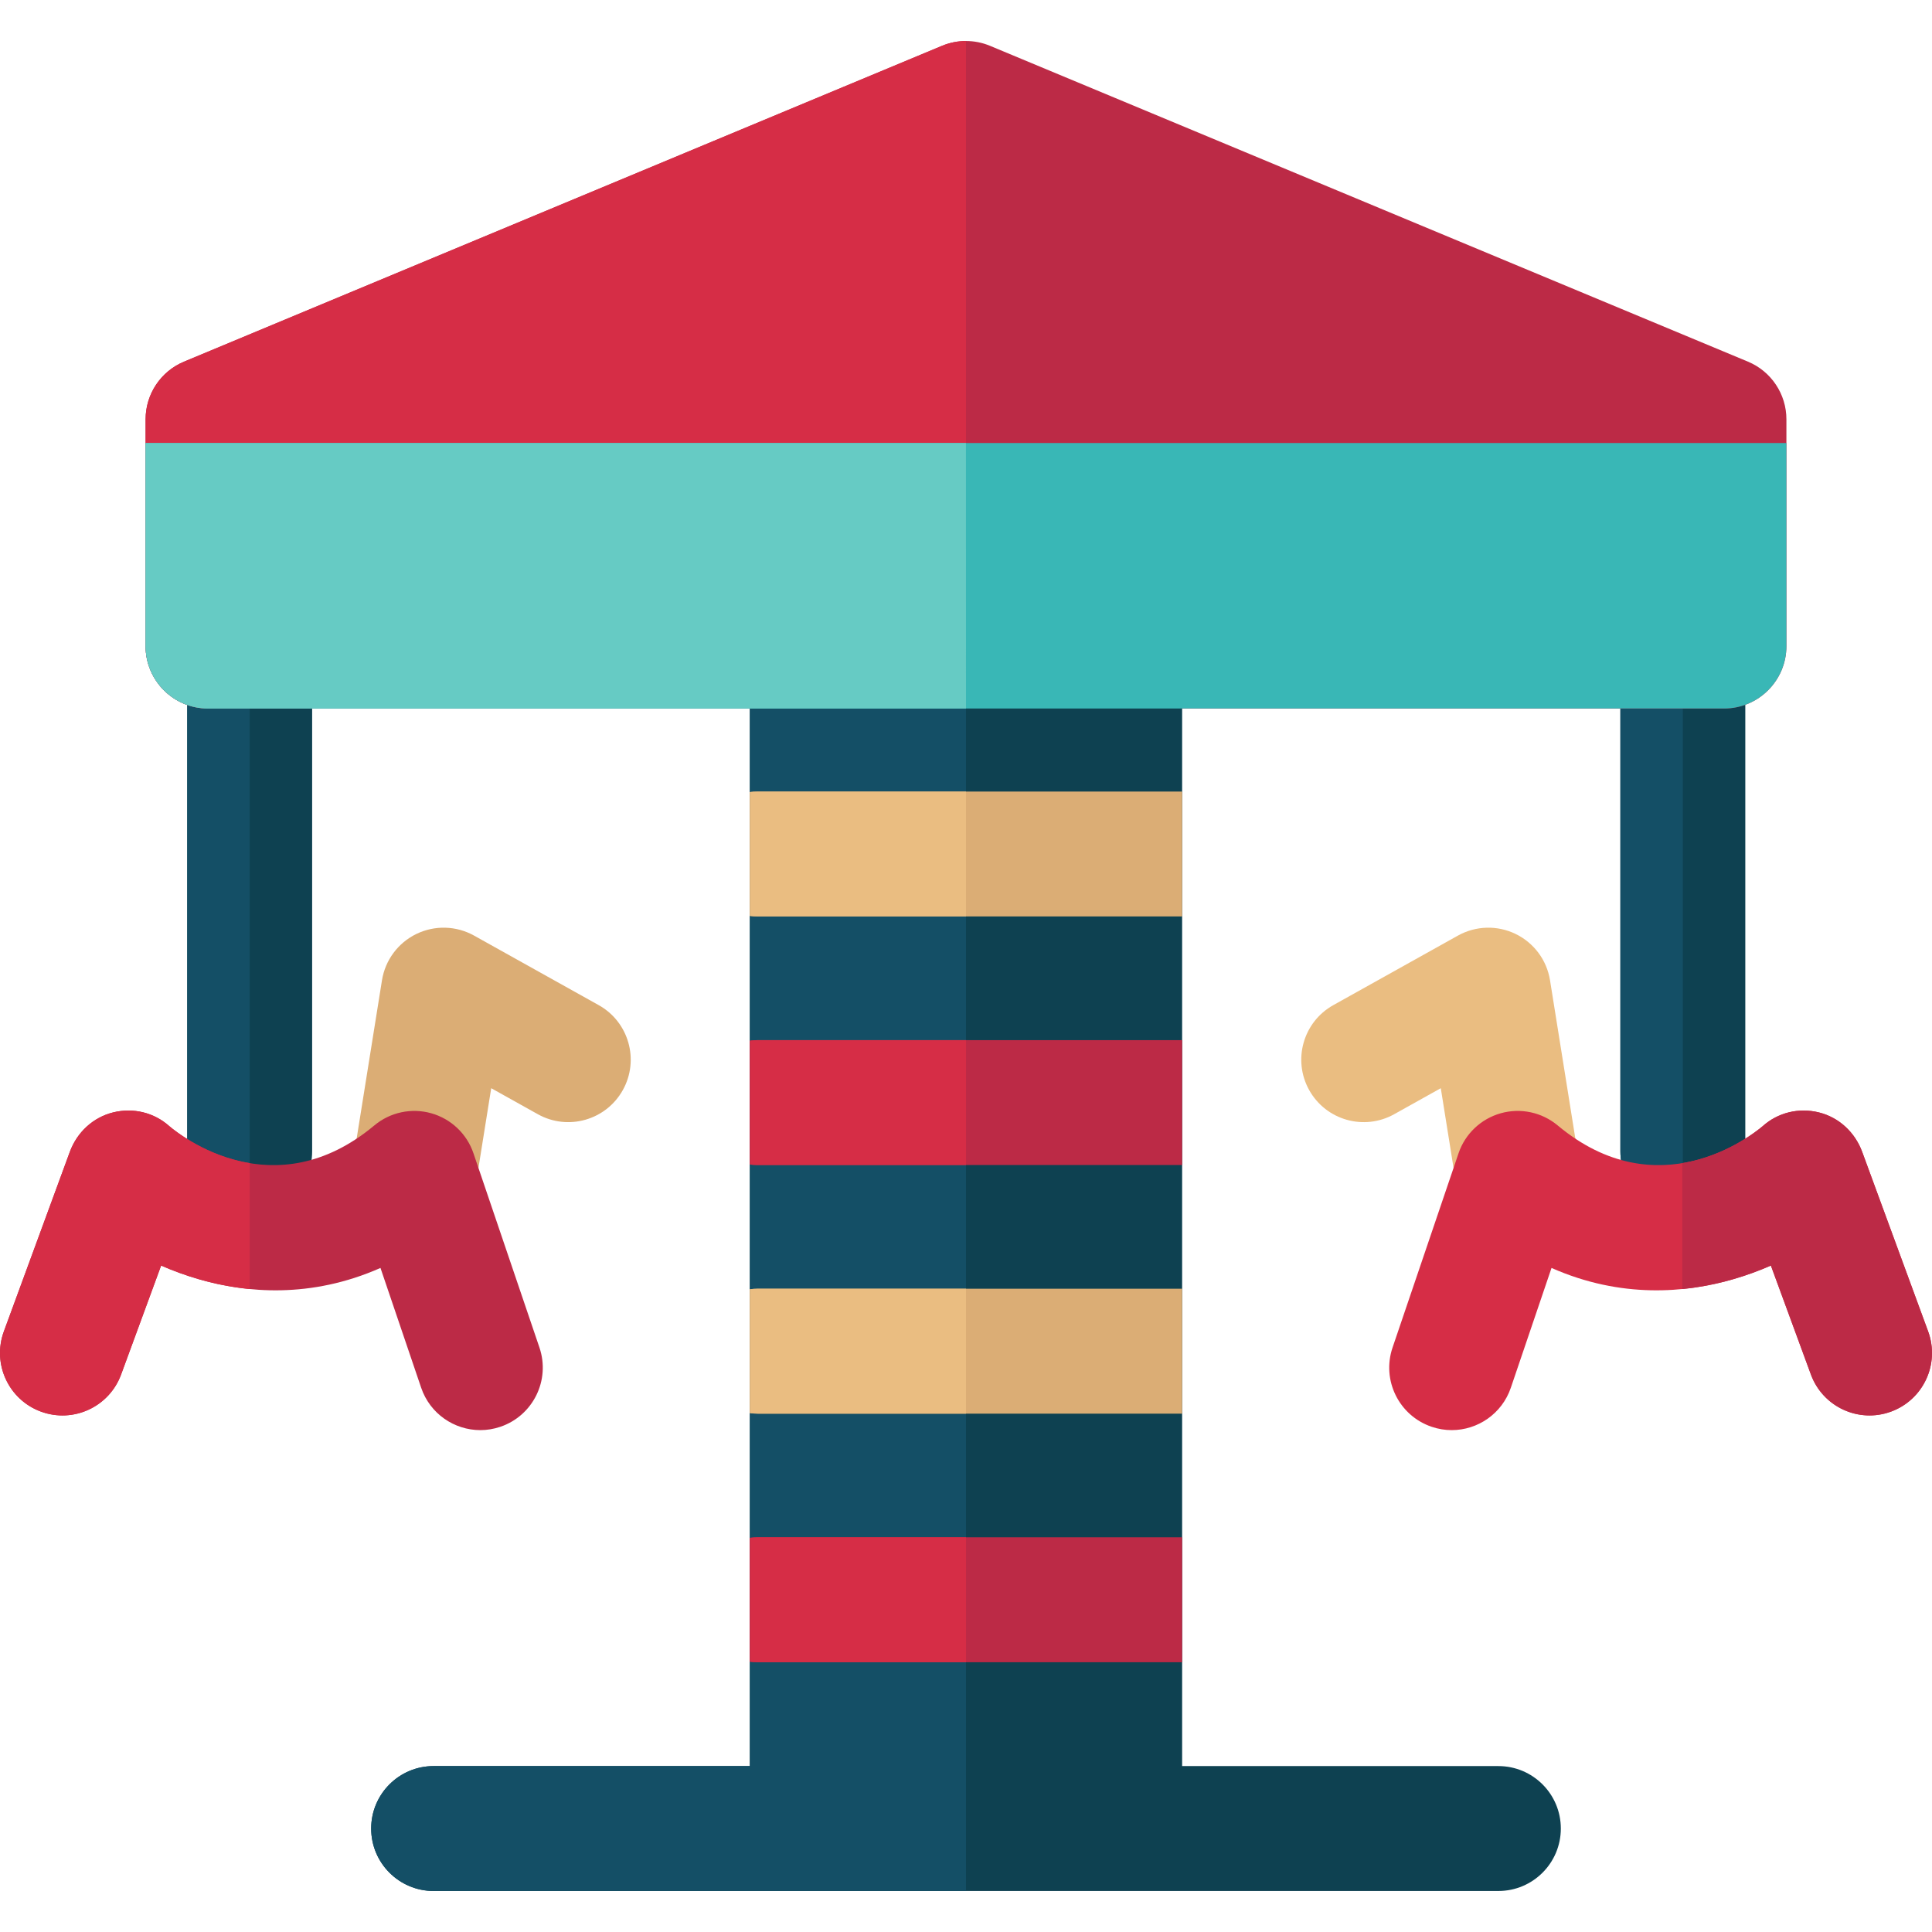
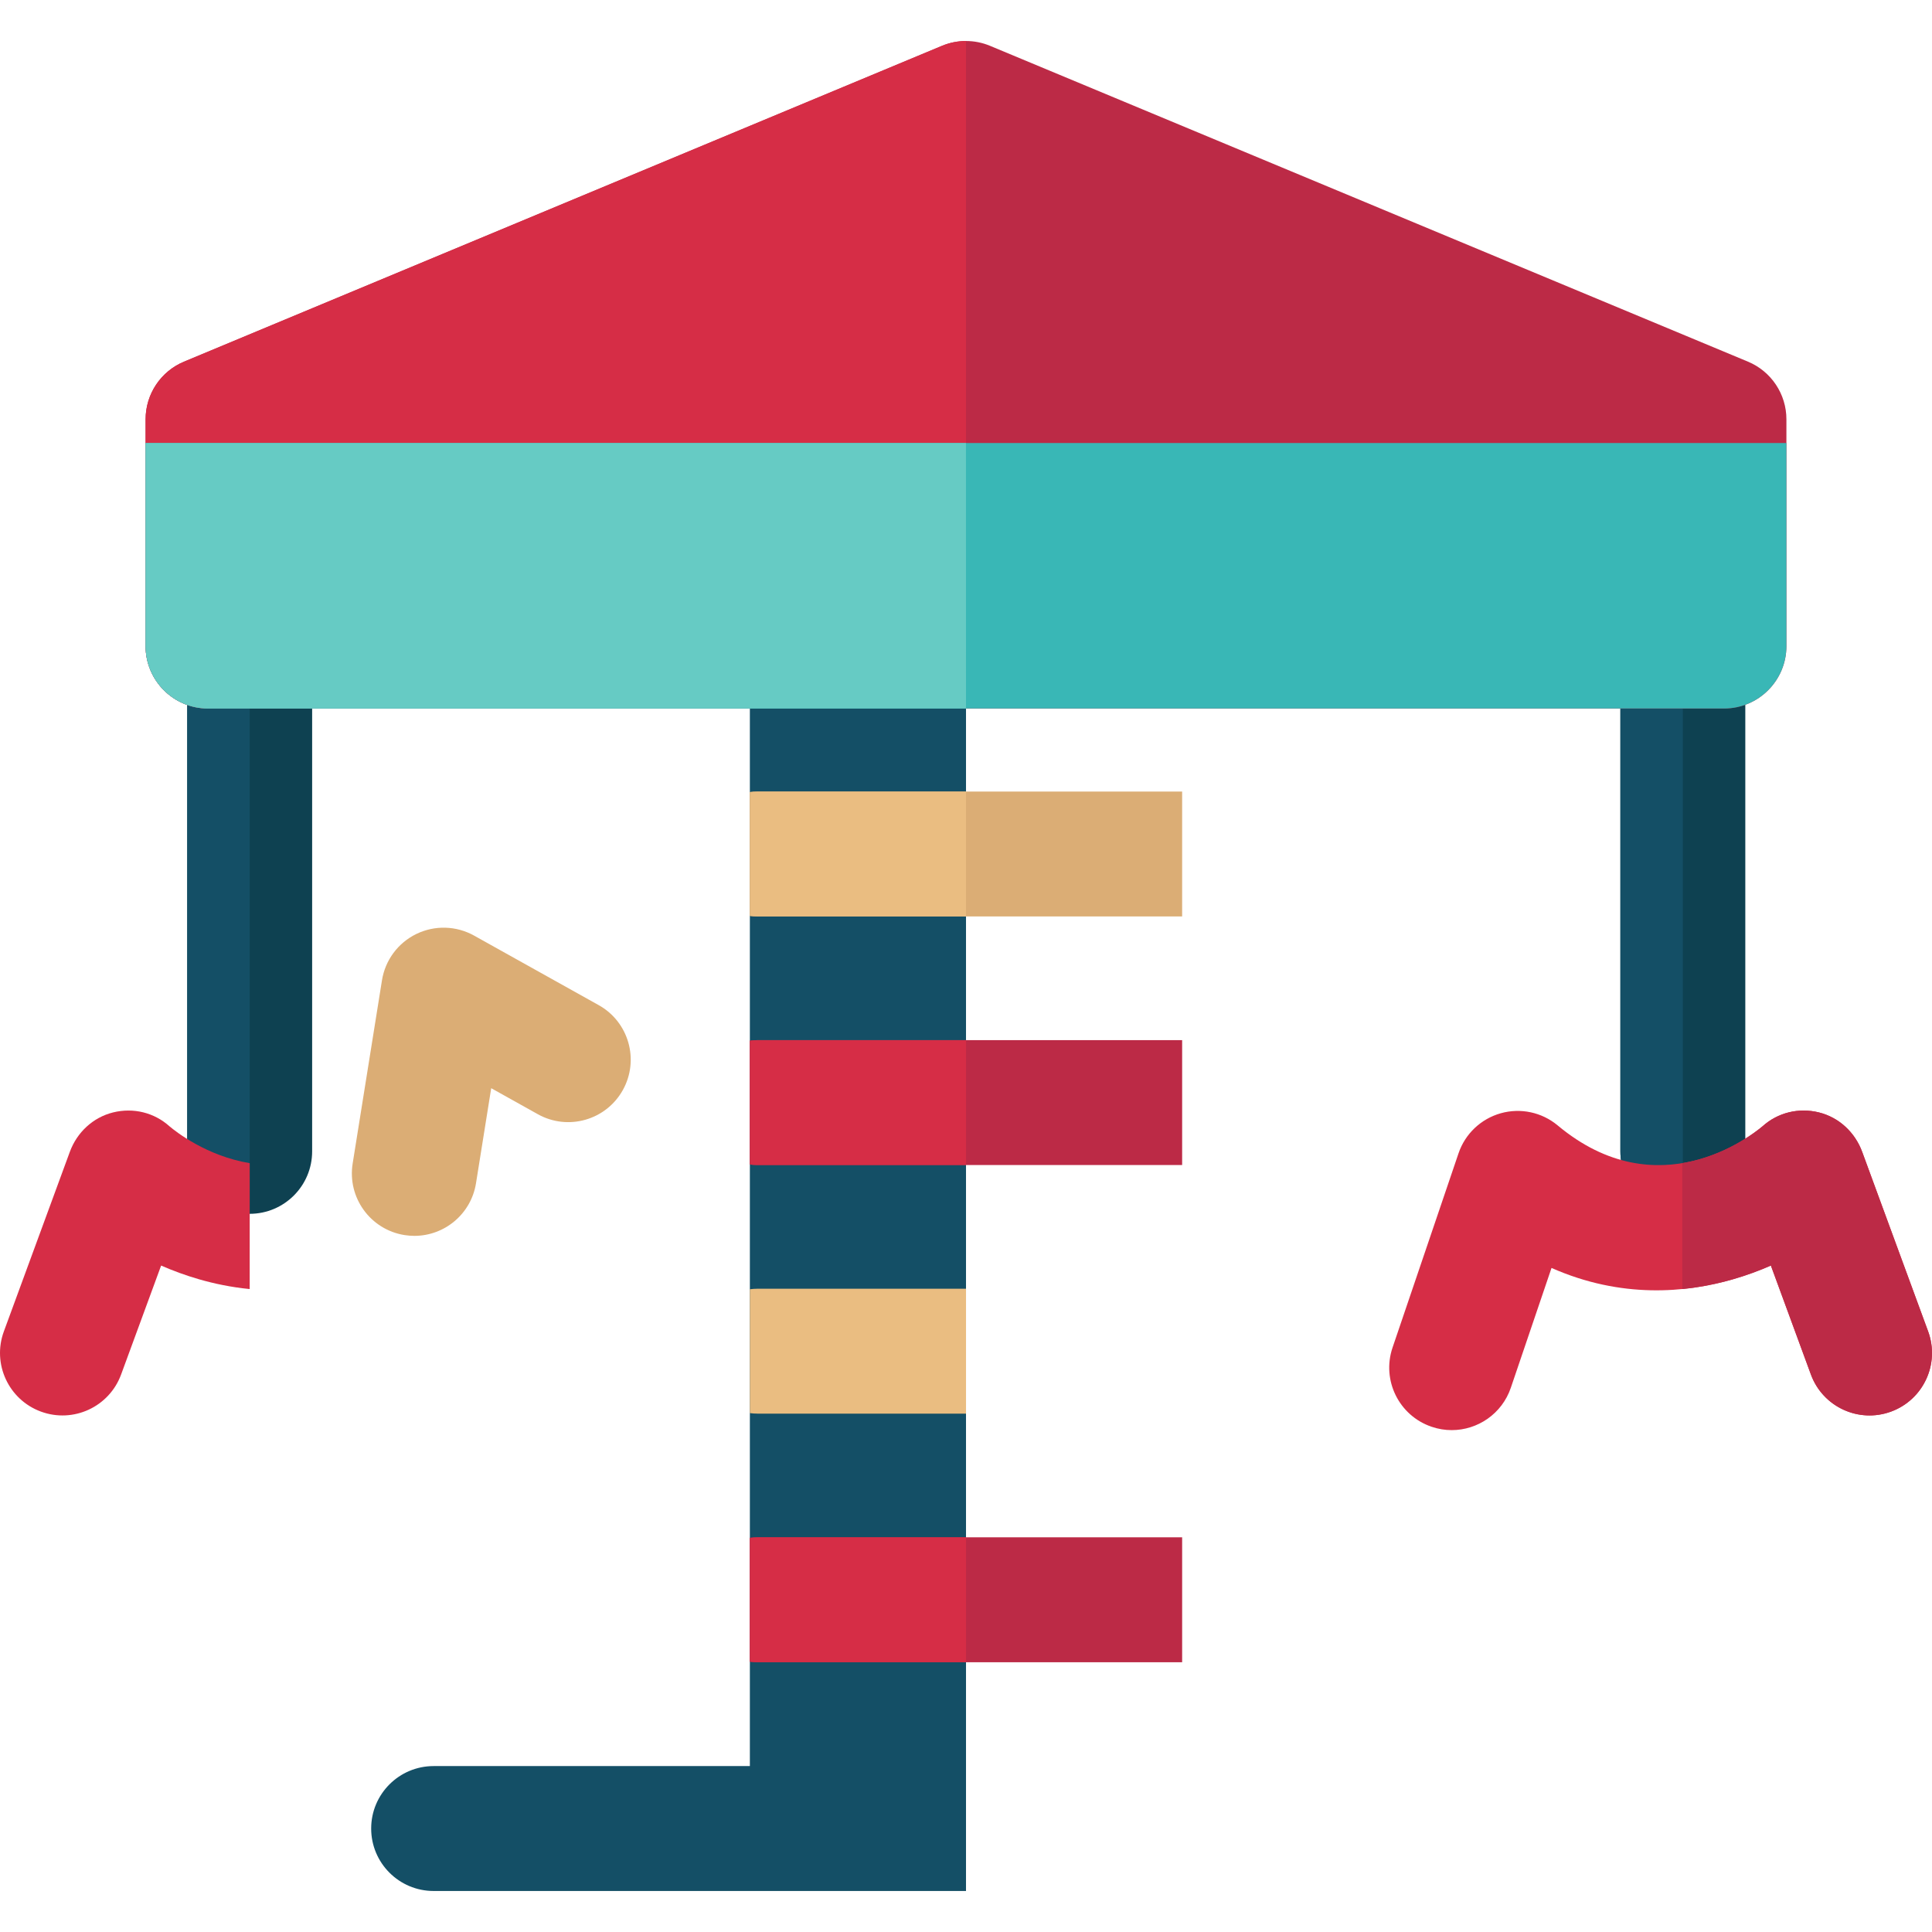
<svg xmlns="http://www.w3.org/2000/svg" version="1.1" id="Layer_1" x="0px" y="0px" viewBox="0 0 511.999 511.999" style="enable-background:new 0 0 511.999 511.999;" xml:space="preserve">
  <path style="fill:#0E4151;" d="M445.972,321.673c-9.141,0-16.551-7.411-16.551-16.551V111.12c0-9.141,7.411-16.551,16.551-16.551  c9.141,0,16.551,7.411,16.551,16.551v194.002C462.523,314.263,455.114,321.673,445.972,321.673z" />
  <path style="fill:#144F66;" d="M445.972,321.673c-9.141,0-16.551-7.411-16.551-16.551V111.12c0-9.141,7.411-16.551,16.551-16.551  V321.673z" />
  <path style="fill:#0E4151;" d="M66.17,321.673c-9.141,0-16.551-7.411-16.551-16.551V111.12c0-9.141,7.411-16.551,16.551-16.551  s16.551,7.411,16.551,16.551v194.002C82.721,314.263,75.31,321.673,66.17,321.673z" />
  <path style="fill:#144F66;" d="M66.17,321.673c-9.141,0-16.551-7.411-16.551-16.551V111.12c0-9.141,7.411-16.551,16.551-16.551  V321.673z" />
  <path style="fill:#BC2A46;" d="M463.232,95.842l-200.865-83.7c-4.075-1.698-8.658-1.698-12.732,0l-200.865,83.7  c-6.168,2.57-10.185,8.596-10.185,15.278v60.096c0,9.141,7.411,16.551,16.551,16.551h401.73c9.141,0,16.551-7.411,16.551-16.551  V111.12C473.417,104.437,469.4,98.412,463.232,95.842z" />
  <path style="fill:#D62D46;" d="M256.001,10.869c-2.165,0-4.329,0.425-6.367,1.273l-200.865,83.7  c-6.168,2.57-10.185,8.596-10.185,15.278v60.096c0,9.141,7.411,16.551,16.551,16.551h200.865V10.869z" />
-   <path style="fill:#0E4151;" d="M397.084,468.028h-83.807V172.87H198.723v295.158h-83.807c-9.141,0-16.551,7.411-16.551,16.551  c0,9.141,7.411,16.551,16.551,16.551h282.168c9.141,0,16.551-7.411,16.551-16.551C413.636,475.439,406.225,468.028,397.084,468.028z  " />
  <path style="fill:#144F66;" d="M198.723,172.87v295.158h-83.807c-9.141,0-16.551,7.411-16.551,16.551  c0,9.141,7.411,16.551,16.551,16.551H256v-23.726h0.001V172.87H198.723z" />
-   <path style="fill:#EABD81;" d="M402.178,327.515c-7.989,0.001-15.02-5.797-16.323-13.939l-4.031-25.192l-12.354,6.894  c-7.982,4.455-18.064,1.594-22.519-6.388c-4.455-7.982-1.594-18.064,6.388-22.519l33.025-18.428  c4.721-2.633,10.426-2.797,15.288-0.438c4.862,2.358,8.267,6.941,9.121,12.277l7.77,48.565c1.444,9.027-4.703,17.515-13.728,18.959  C403.928,327.446,403.047,327.515,402.178,327.515z" />
  <path style="fill:#DBAD75;" d="M109.821,327.515c-0.87,0-1.75-0.068-2.636-0.21c-9.026-1.444-15.172-9.932-13.728-18.959  l7.77-48.565c0.853-5.336,4.258-9.919,9.121-12.277c4.862-2.357,10.57-2.195,15.288,0.438l33.025,18.428  c7.982,4.455,10.842,14.537,6.388,22.519c-4.456,7.981-14.538,10.842-22.519,6.388l-12.354-6.894l-4.031,25.192  C124.842,321.716,117.81,327.515,109.821,327.515z" />
  <path style="fill:#BC2A46;" d="M198.723,407.541v32.829c0.666,0.082,1.341,0.137,2.03,0.137h112.525v-33.103H200.753  C200.064,407.404,199.389,407.46,198.723,407.541z" />
-   <path style="fill:#DBAD75;" d="M198.723,341.662v32.829c0.666,0.082,1.341,0.137,2.03,0.137h112.525v-33.103H200.753  C200.064,341.525,199.389,341.58,198.723,341.662z" />
  <path style="fill:#BC2A46;" d="M313.278,308.749v-33.103H200.753c-0.689,0-1.363,0.055-2.03,0.137v32.829  c0.666,0.082,1.341,0.137,2.03,0.137H313.278z" />
  <g>
    <path style="fill:#D62D46;" d="M256.001,308.749v-33.103h-55.248c-0.689,0-1.363,0.055-2.03,0.137v32.829   c0.666,0.082,1.341,0.137,2.03,0.137H256.001z" />
    <path style="fill:#D62D46;" d="M256.001,440.507v-33.103h-55.248c-0.689,0-1.363,0.055-2.03,0.137v32.829   c0.666,0.082,1.341,0.137,2.03,0.137H256.001z" />
  </g>
  <path style="fill:#DBAD75;" d="M313.278,242.87v-33.103H200.753c-0.689,0-1.363,0.055-2.03,0.137v32.829  c0.666,0.082,1.341,0.137,2.03,0.137L313.278,242.87L313.278,242.87z" />
  <g>
    <path style="fill:#EABD81;" d="M256.001,242.87v-33.103h-55.248c-0.689,0-1.363,0.055-2.03,0.137v32.829   c0.666,0.082,1.341,0.137,2.03,0.137L256.001,242.87L256.001,242.87z" />
    <path style="fill:#EABD81;" d="M256.001,374.628v-33.103h-55.248c-0.689,0-1.363,0.055-2.03,0.137v32.829   c0.666,0.082,1.341,0.137,2.03,0.137H256.001z" />
  </g>
  <path style="fill:#39B7B6;" d="M38.583,117.408v53.808c0,9.141,7.411,16.551,16.551,16.551h401.731  c9.141,0,16.551-7.411,16.551-16.551v-53.808C473.417,117.408,38.583,117.408,38.583,117.408z" />
  <path style="fill:#66CBC4;" d="M38.583,117.408v53.808c0,9.141,7.411,16.551,16.551,16.551h200.866l-0.012-70.359  C255.989,117.408,38.583,117.408,38.583,117.408z" />
-   <path style="fill:#BC2A46;" d="M127.284,378.997c-6.895,0-13.331-4.342-15.671-11.234l-10.782-31.746  c-18.506,8.189-35.653,6.586-48.059,3.012c-3.635-1.046-7.006-2.303-10.072-3.644L32.093,364.26  c-3.151,8.579-12.66,12.983-21.243,9.829c-8.58-3.151-12.982-12.664-9.829-21.243l17.484-47.594  c1.899-5.168,6.143-9.142,11.489-10.456c5.331-1.306,10.864,0.023,14.936,3.697c3.026,2.553,27.699,21.941,54.266-0.239  c4.188-3.498,9.83-4.704,15.084-3.23c5.253,1.476,9.442,5.447,11.195,10.613l17.484,51.479c2.94,8.655-1.694,18.054-10.35,20.994  C130.843,378.712,129.048,378.997,127.284,378.997z" />
  <g>
    <path style="fill:#D62D46;" d="M66.17,341.613c-4.885-0.479-9.389-1.428-13.398-2.583c-3.635-1.046-7.006-2.303-10.072-3.644   l-10.607,28.875c-3.151,8.579-12.66,12.983-21.243,9.829c-8.58-3.151-12.982-12.664-9.829-21.243l17.484-47.594   c1.899-5.168,6.143-9.142,11.489-10.456c5.331-1.306,10.864,0.023,14.936,3.697c1.66,1.4,9.827,7.862,21.248,9.757L66.17,341.613z" />
    <path style="fill:#D62D46;" d="M384.716,378.997c6.895,0,13.331-4.342,15.671-11.234l10.782-31.746   c18.506,8.189,35.653,6.586,48.059,3.012c3.635-1.046,7.006-2.303,10.072-3.644l10.607,28.875   c3.151,8.579,12.66,12.983,21.243,9.829c8.58-3.151,12.982-12.664,9.829-21.243l-17.484-47.594   c-1.899-5.168-6.143-9.142-11.489-10.456c-5.331-1.306-10.864,0.023-14.936,3.697c-3.026,2.553-27.699,21.941-54.266-0.239   c-4.188-3.498-9.83-4.704-15.084-3.23c-5.253,1.476-9.442,5.447-11.195,10.613l-17.484,51.479   c-2.94,8.655,1.694,18.054,10.35,20.994C381.157,378.712,382.953,378.997,384.716,378.997z" />
  </g>
-   <path style="fill:#BC2A46;" d="M445.83,341.613c4.885-0.479,9.389-1.428,13.398-2.583c3.635-1.046,7.006-2.303,10.072-3.644  l10.607,28.875c3.151,8.579,12.66,12.983,21.243,9.829c8.58-3.151,12.982-12.664,9.829-21.243l-17.484-47.594  c-1.899-5.168-6.143-9.142-11.489-10.456c-5.331-1.306-10.864,0.023-14.936,3.697c-1.66,1.4-9.827,7.862-21.248,9.757  L445.83,341.613z" />
+   <path style="fill:#BC2A46;" d="M445.83,341.613c4.885-0.479,9.389-1.428,13.398-2.583c3.635-1.046,7.006-2.303,10.072-3.644  l10.607,28.875c3.151,8.579,12.66,12.983,21.243,9.829c8.58-3.151,12.982-12.664,9.829-21.243l-17.484-47.594  c-1.899-5.168-6.143-9.142-11.489-10.456c-5.331-1.306-10.864,0.023-14.936,3.697c-1.66,1.4-9.827,7.862-21.248,9.757  z" />
  <g>
</g>
  <g>
</g>
  <g>
</g>
  <g>
</g>
  <g>
</g>
  <g>
</g>
  <g>
</g>
  <g>
</g>
  <g>
</g>
  <g>
</g>
  <g>
</g>
  <g>
</g>
  <g>
</g>
  <g>
</g>
  <g>
</g>
</svg>